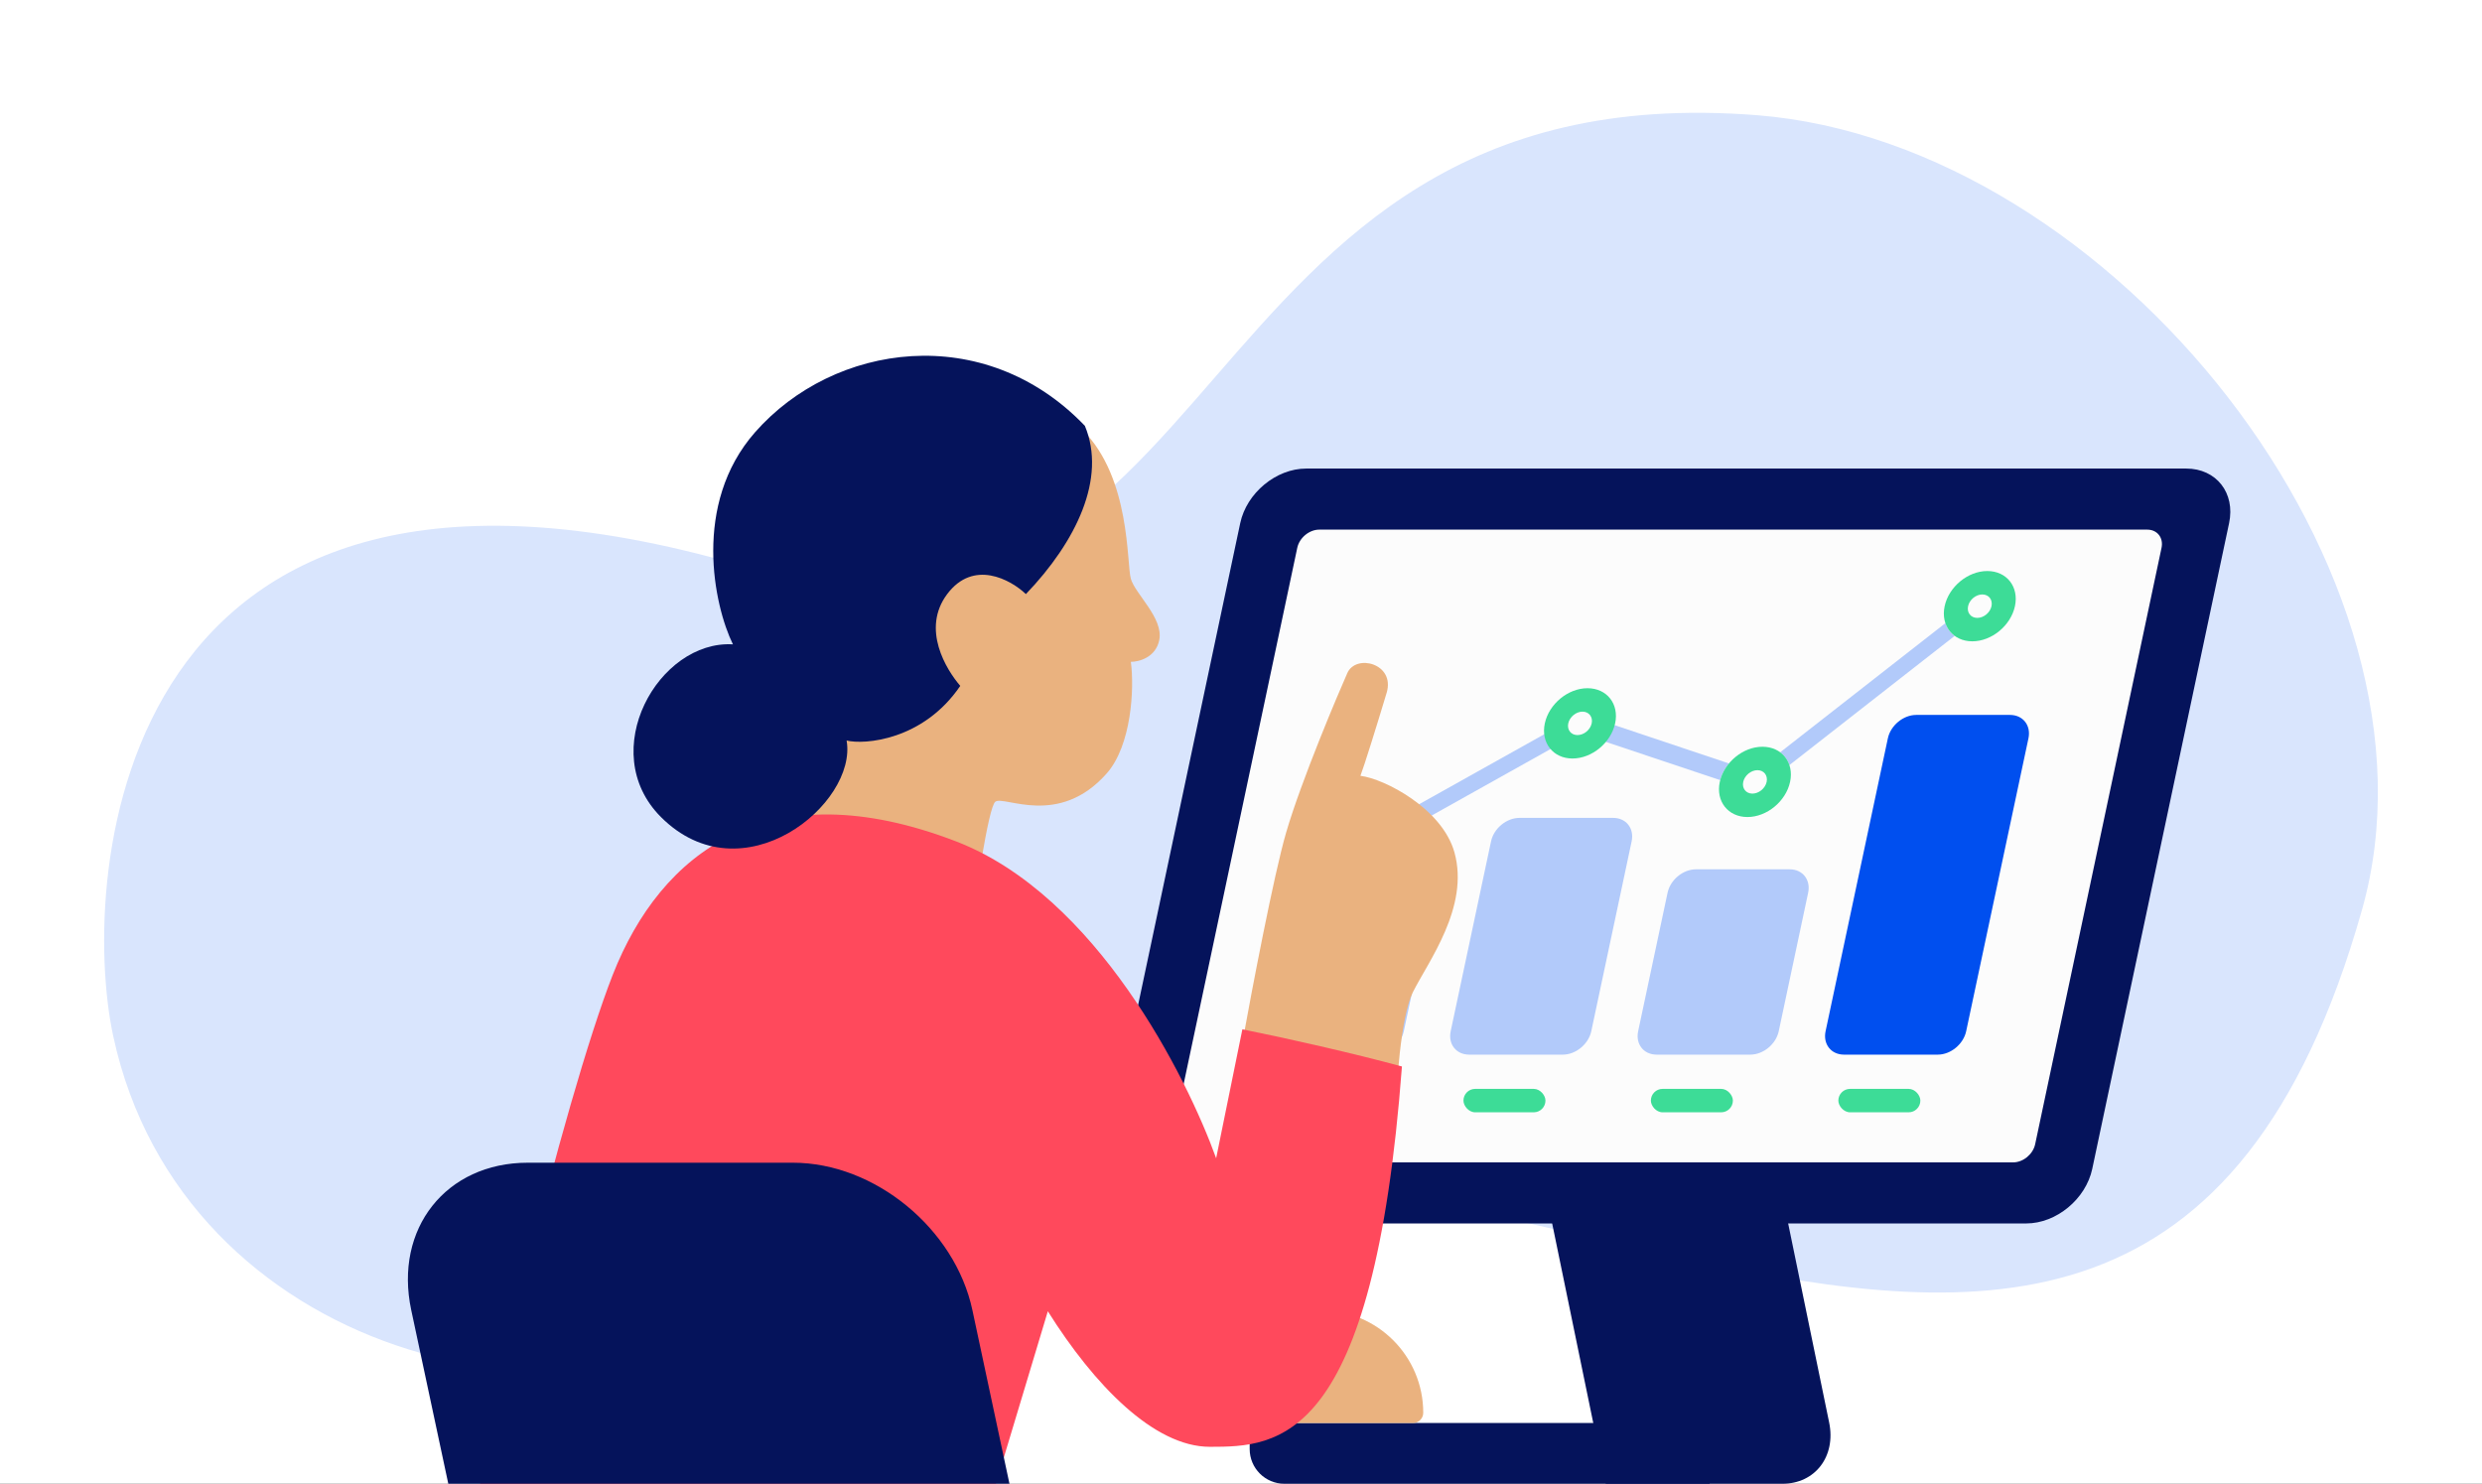
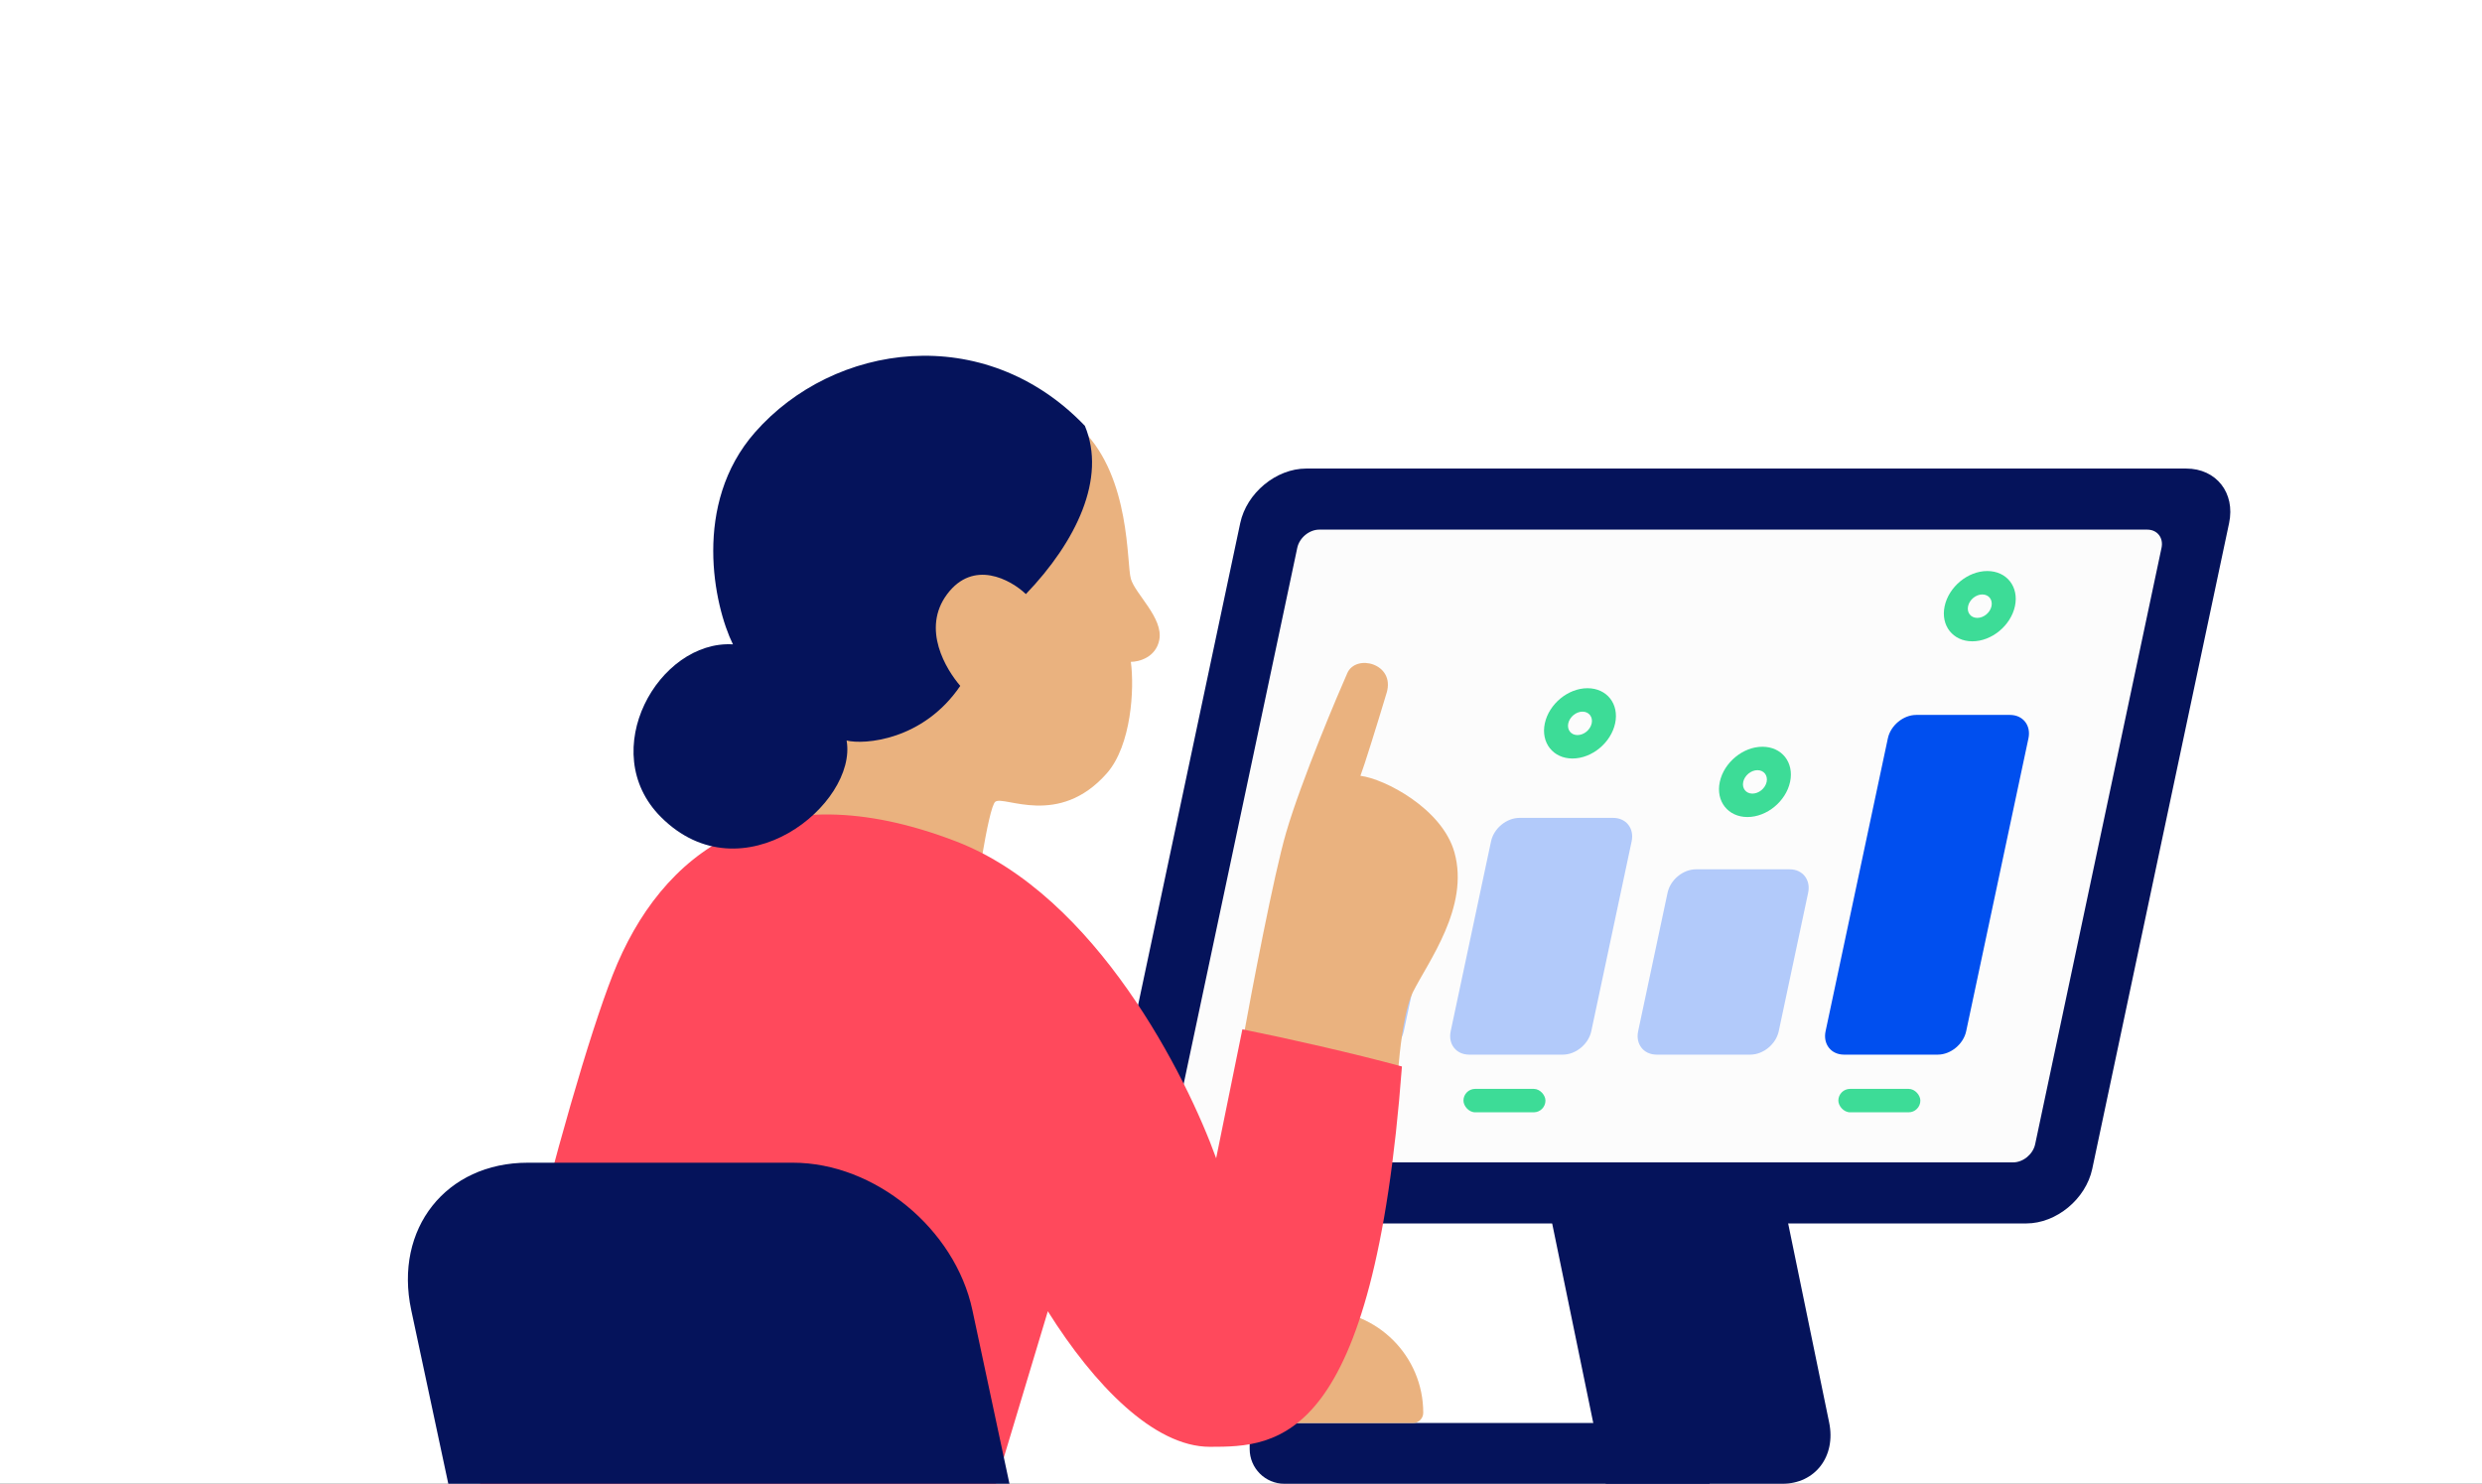
<svg xmlns="http://www.w3.org/2000/svg" width="286" height="171" viewBox="0 0 286 171" fill="none">
  <rect x="0" y="0" width="286" height="171" fill="#333333" stroke="none" />
  <g clip-path="url(#clip0_15027_7387)">
    <rect width="286" height="171" fill="white" />
-     <path d="M85.244 65.128C13.045 44.29 9.088 100.988 13.045 119.402C20.959 156.232 66.452 167.378 89.199 149.932C154.86 99.574 244.476 202.753 272.169 104.865C283.076 66.314 243.39 16.496 202.443 13.276C134.657 7.946 142.874 81.76 85.244 65.128Z" fill="#D9E5FD" />
    <path d="M144 164H197V171H148C145.791 171 144 169.209 144 167V164Z" fill="#05135B" />
    <path d="M251.845 61.214L236.549 133.786C236.291 135.009 235.1 136 233.888 136H133.673C132.46 136 131.686 135.009 131.944 133.786L147.24 61.214C147.498 59.991 148.689 59 149.902 59H250.116C251.329 59 252.103 59.991 251.845 61.214Z" fill="#FCFCFC" />
    <path d="M249.073 63.135L234.511 131.865C234.265 133.023 233.131 133.961 231.977 133.961H136.568C135.413 133.961 134.676 133.023 134.922 131.865L149.484 63.135C149.729 61.977 150.863 61.039 152.018 61.039H247.427C248.582 61.039 249.319 61.977 249.073 63.135ZM251.915 54H150.513C147.049 54 143.648 56.814 142.911 60.289L127.142 134.711C126.405 138.186 128.615 141 132.079 141H233.487C236.951 141 240.352 138.186 241.089 134.711L256.858 60.289C257.595 56.814 255.385 54 251.921 54" fill="#05135B" />
    <path d="M205.431 138L210.773 163.941C211.577 167.841 209.165 171 205.386 171H185.034L178.238 138H205.431Z" fill="#05135B" />
    <rect x="147.031" y="125.491" width="9.45" height="2.7" rx="1.35" fill="#3DDC97" />
    <rect x="168.633" y="125.491" width="9.45" height="2.7" rx="1.35" fill="#3DDC97" />
-     <rect x="190.23" y="125.491" width="9.45" height="2.7" rx="1.35" fill="#3DDC97" />
    <rect x="211.832" y="125.491" width="9.45" height="2.7" rx="1.35" fill="#3DDC97" />
-     <path d="M150.968 106.121H161.768C163.26 106.121 164.212 107.329 163.894 108.821L161.761 118.845C161.444 120.336 159.979 121.545 158.487 121.545H147.687C146.196 121.545 145.244 120.336 145.561 118.845L147.694 108.821C148.011 107.329 149.476 106.121 150.968 106.121Z" fill="#B2CAFA" />
+     <path d="M150.968 106.121H161.768C163.26 106.121 164.212 107.329 163.894 108.821L161.761 118.845C161.444 120.336 159.979 121.545 158.487 121.545H147.687L147.694 108.821C148.011 107.329 149.476 106.121 150.968 106.121Z" fill="#B2CAFA" />
    <path d="M175.087 94.26H185.887C187.379 94.26 188.331 95.469 188.014 96.96L183.363 118.844C183.046 120.336 181.581 121.544 180.089 121.544H169.289C167.797 121.544 166.845 120.336 167.163 118.844L171.813 96.96C172.131 95.469 173.595 94.26 175.087 94.26Z" fill="#B2CAFA" />
    <path d="M195.426 100.187H206.227C207.718 100.187 208.67 101.395 208.353 102.887L204.964 118.844C204.647 120.336 203.182 121.544 201.691 121.544H190.89C189.399 121.544 188.447 120.336 188.764 118.844L192.153 102.887C192.47 101.395 193.935 100.187 195.426 100.187Z" fill="#B2CAFA" />
    <path d="M220.811 82.394H231.611C233.103 82.394 234.055 83.602 233.737 85.094L226.562 118.844C226.245 120.336 224.78 121.544 223.288 121.544H212.488C210.996 121.544 210.045 120.336 210.362 118.844L217.537 85.094C217.854 83.602 219.319 82.394 220.811 82.394Z" fill="#004FEF" />
-     <path d="M227.594 69.125C228.08 68.74 228.722 68.76 229.019 69.172C229.316 69.577 229.16 70.225 228.668 70.603L202.248 91.258L181.977 84.475L158.291 97.725C157.757 98.022 157.157 97.887 156.961 97.415C156.758 96.942 157.035 96.314 157.568 96.017L182.152 82.267L202.207 88.984L227.594 69.138V69.125Z" fill="#B2CAFA" />
    <path d="M182.636 80.66C184.127 80.66 185.079 81.868 184.762 83.36C184.445 84.852 182.98 86.06 181.488 86.06C179.996 86.06 179.045 84.852 179.362 83.36C179.679 81.868 181.144 80.66 182.636 80.66Z" fill="#FCFCFC" />
    <path d="M206.271 90.111C205.799 92.345 203.598 94.161 201.357 94.161C199.116 94.161 197.692 92.345 198.171 90.111C198.65 87.876 200.844 86.061 203.085 86.061C205.326 86.061 206.75 87.876 206.271 90.111Z" fill="#FCFCFC" />
    <path d="M203.571 90.111C203.726 89.368 203.253 88.761 202.511 88.761C201.768 88.761 201.033 89.368 200.871 90.111C200.709 90.853 201.188 91.461 201.93 91.461L201.357 94.161C199.122 94.161 197.691 92.345 198.171 90.111C198.65 87.876 200.844 86.061 203.085 86.061C205.326 86.061 206.75 87.876 206.271 90.111C205.792 92.345 203.598 94.161 201.357 94.161L201.93 91.461C202.68 91.461 203.409 90.853 203.571 90.111Z" fill="#3DDC97" />
    <path d="M183.411 83.365C183.566 82.623 183.093 82.016 182.351 82.016C181.608 82.016 180.873 82.623 180.711 83.365C180.549 84.108 181.028 84.716 181.77 84.716L181.197 87.416C178.962 87.416 177.531 85.6 178.01 83.365C178.49 81.131 180.684 79.315 182.925 79.315C185.166 79.315 186.59 81.131 186.111 83.365C185.631 85.6 183.438 87.416 181.197 87.416L181.77 84.716C182.52 84.716 183.249 84.108 183.411 83.365Z" fill="#3DDC97" />
    <path d="M158.167 94.161C159.659 94.161 160.61 95.369 160.293 96.861C159.976 98.353 158.511 99.561 157.019 99.561C155.528 99.561 154.576 98.353 154.893 96.861C155.21 95.369 156.675 94.161 158.167 94.161Z" fill="#FCFCFC" />
    <path d="M158.942 96.861C159.097 96.118 158.625 95.511 157.882 95.511C157.14 95.511 156.404 96.118 156.242 96.861C156.08 97.603 156.559 98.211 157.302 98.211L156.728 100.911C154.493 100.911 153.062 99.095 153.542 96.861C154.021 94.626 156.215 92.811 158.456 92.811C160.697 92.811 162.121 94.626 161.642 96.861C161.163 99.095 158.969 100.911 156.728 100.911L157.302 98.211C158.051 98.211 158.78 97.603 158.942 96.861Z" fill="#3DDC97" />
    <path d="M232.181 69.86C231.709 72.094 229.508 73.91 227.267 73.91C225.026 73.91 223.602 72.094 224.081 69.86C224.56 67.626 226.754 65.81 228.995 65.81C231.236 65.81 232.66 67.626 232.181 69.86Z" fill="#FCFCFC" />
    <path d="M229.481 69.86C229.636 69.111 229.164 68.51 228.421 68.51C227.679 68.51 226.943 69.111 226.781 69.86C226.619 70.609 227.098 71.21 227.841 71.21L227.267 73.91C225.033 73.91 223.602 72.094 224.081 69.86C224.56 67.626 226.754 65.81 228.995 65.81C231.236 65.81 232.66 67.626 232.181 69.86C231.702 72.094 229.508 73.91 227.267 73.91L227.841 71.21C228.59 71.21 229.319 70.609 229.481 69.86Z" fill="#3DDC97" />
    <path d="M138 151H152.182C158.709 151 164 156.291 164 162.818V162.818C164 163.471 163.471 164 162.818 164H138V151Z" fill="#EAB27F" />
    <path d="M91.519 80.81L91.521 102.5L111.669 108.768C112.341 103.563 113.886 93.001 114.692 92.396C115.699 91.641 121.996 95.419 127.538 89.122C130.368 85.906 130.728 79.383 130.308 76.276C131.232 76.276 133.18 75.773 133.583 73.758C134.086 71.239 130.812 68.468 130.308 66.705C129.804 64.942 130.308 55.119 124.767 49.578C122.117 46.927 117.63 47.647 115.448 48.57L91.519 80.81Z" fill="#EAB27F" />
    <path d="M148.198 95.96C146.787 100.796 144.252 114.094 143.16 120.139L160.791 128.955C160.875 125.261 161.396 117.167 162.806 114.346C164.569 110.82 169.355 104.523 167.592 98.226C166.181 93.189 159.532 89.747 156.761 89.411C157.181 88.319 158.575 83.87 159.784 79.84C160.791 76.481 156.258 75.306 155.25 77.573C154.243 79.84 149.961 89.915 148.198 95.96Z" fill="#EAB27F" />
    <path d="M120.741 151.12L112.178 179.581C93.287 184.115 67.097 181.596 54 181.093C54.504 169.003 65.072 126.436 70.613 112.331C76.155 98.226 88.502 88.635 110.163 96.967C126.338 103.188 136.777 124.169 140.136 133.488L143.158 118.628C148.196 119.635 156.004 121.398 161.545 122.91C158.271 166.484 147.291 166.742 139.412 166.742C132.964 166.742 126.051 159.585 120.741 151.12Z" fill="#FF495C" />
    <path d="M76.157 94.159C85.53 103.541 98.833 92.647 97.554 85.343C99.574 85.847 106.375 85.343 110.651 79.046C109.056 77.199 106.123 72.497 109.145 68.467C112.168 64.437 116.45 66.788 118.213 68.467C124.011 62.422 127.532 55.118 125.008 49.073C113.422 36.983 96.062 39.502 86.995 49.829C79.741 58.09 82.274 69.811 84.456 74.26C75.889 73.757 68.608 86.602 76.157 94.159Z" fill="#05135B" />
    <path d="M91.372 134C100.787 134 110.045 141.604 112.047 150.981L121.108 193.434C123.109 202.811 117.097 210.415 107.682 210.415H77.12C67.705 210.415 58.447 202.811 56.445 193.434L47.385 150.981C45.383 141.604 51.395 134 60.81 134H91.372Z" fill="#05135B" />
  </g>
  <defs>
    <clipPath id="clip0_15027_7387">
      <rect width="286" height="171" fill="white" />
    </clipPath>
  </defs>
</svg>